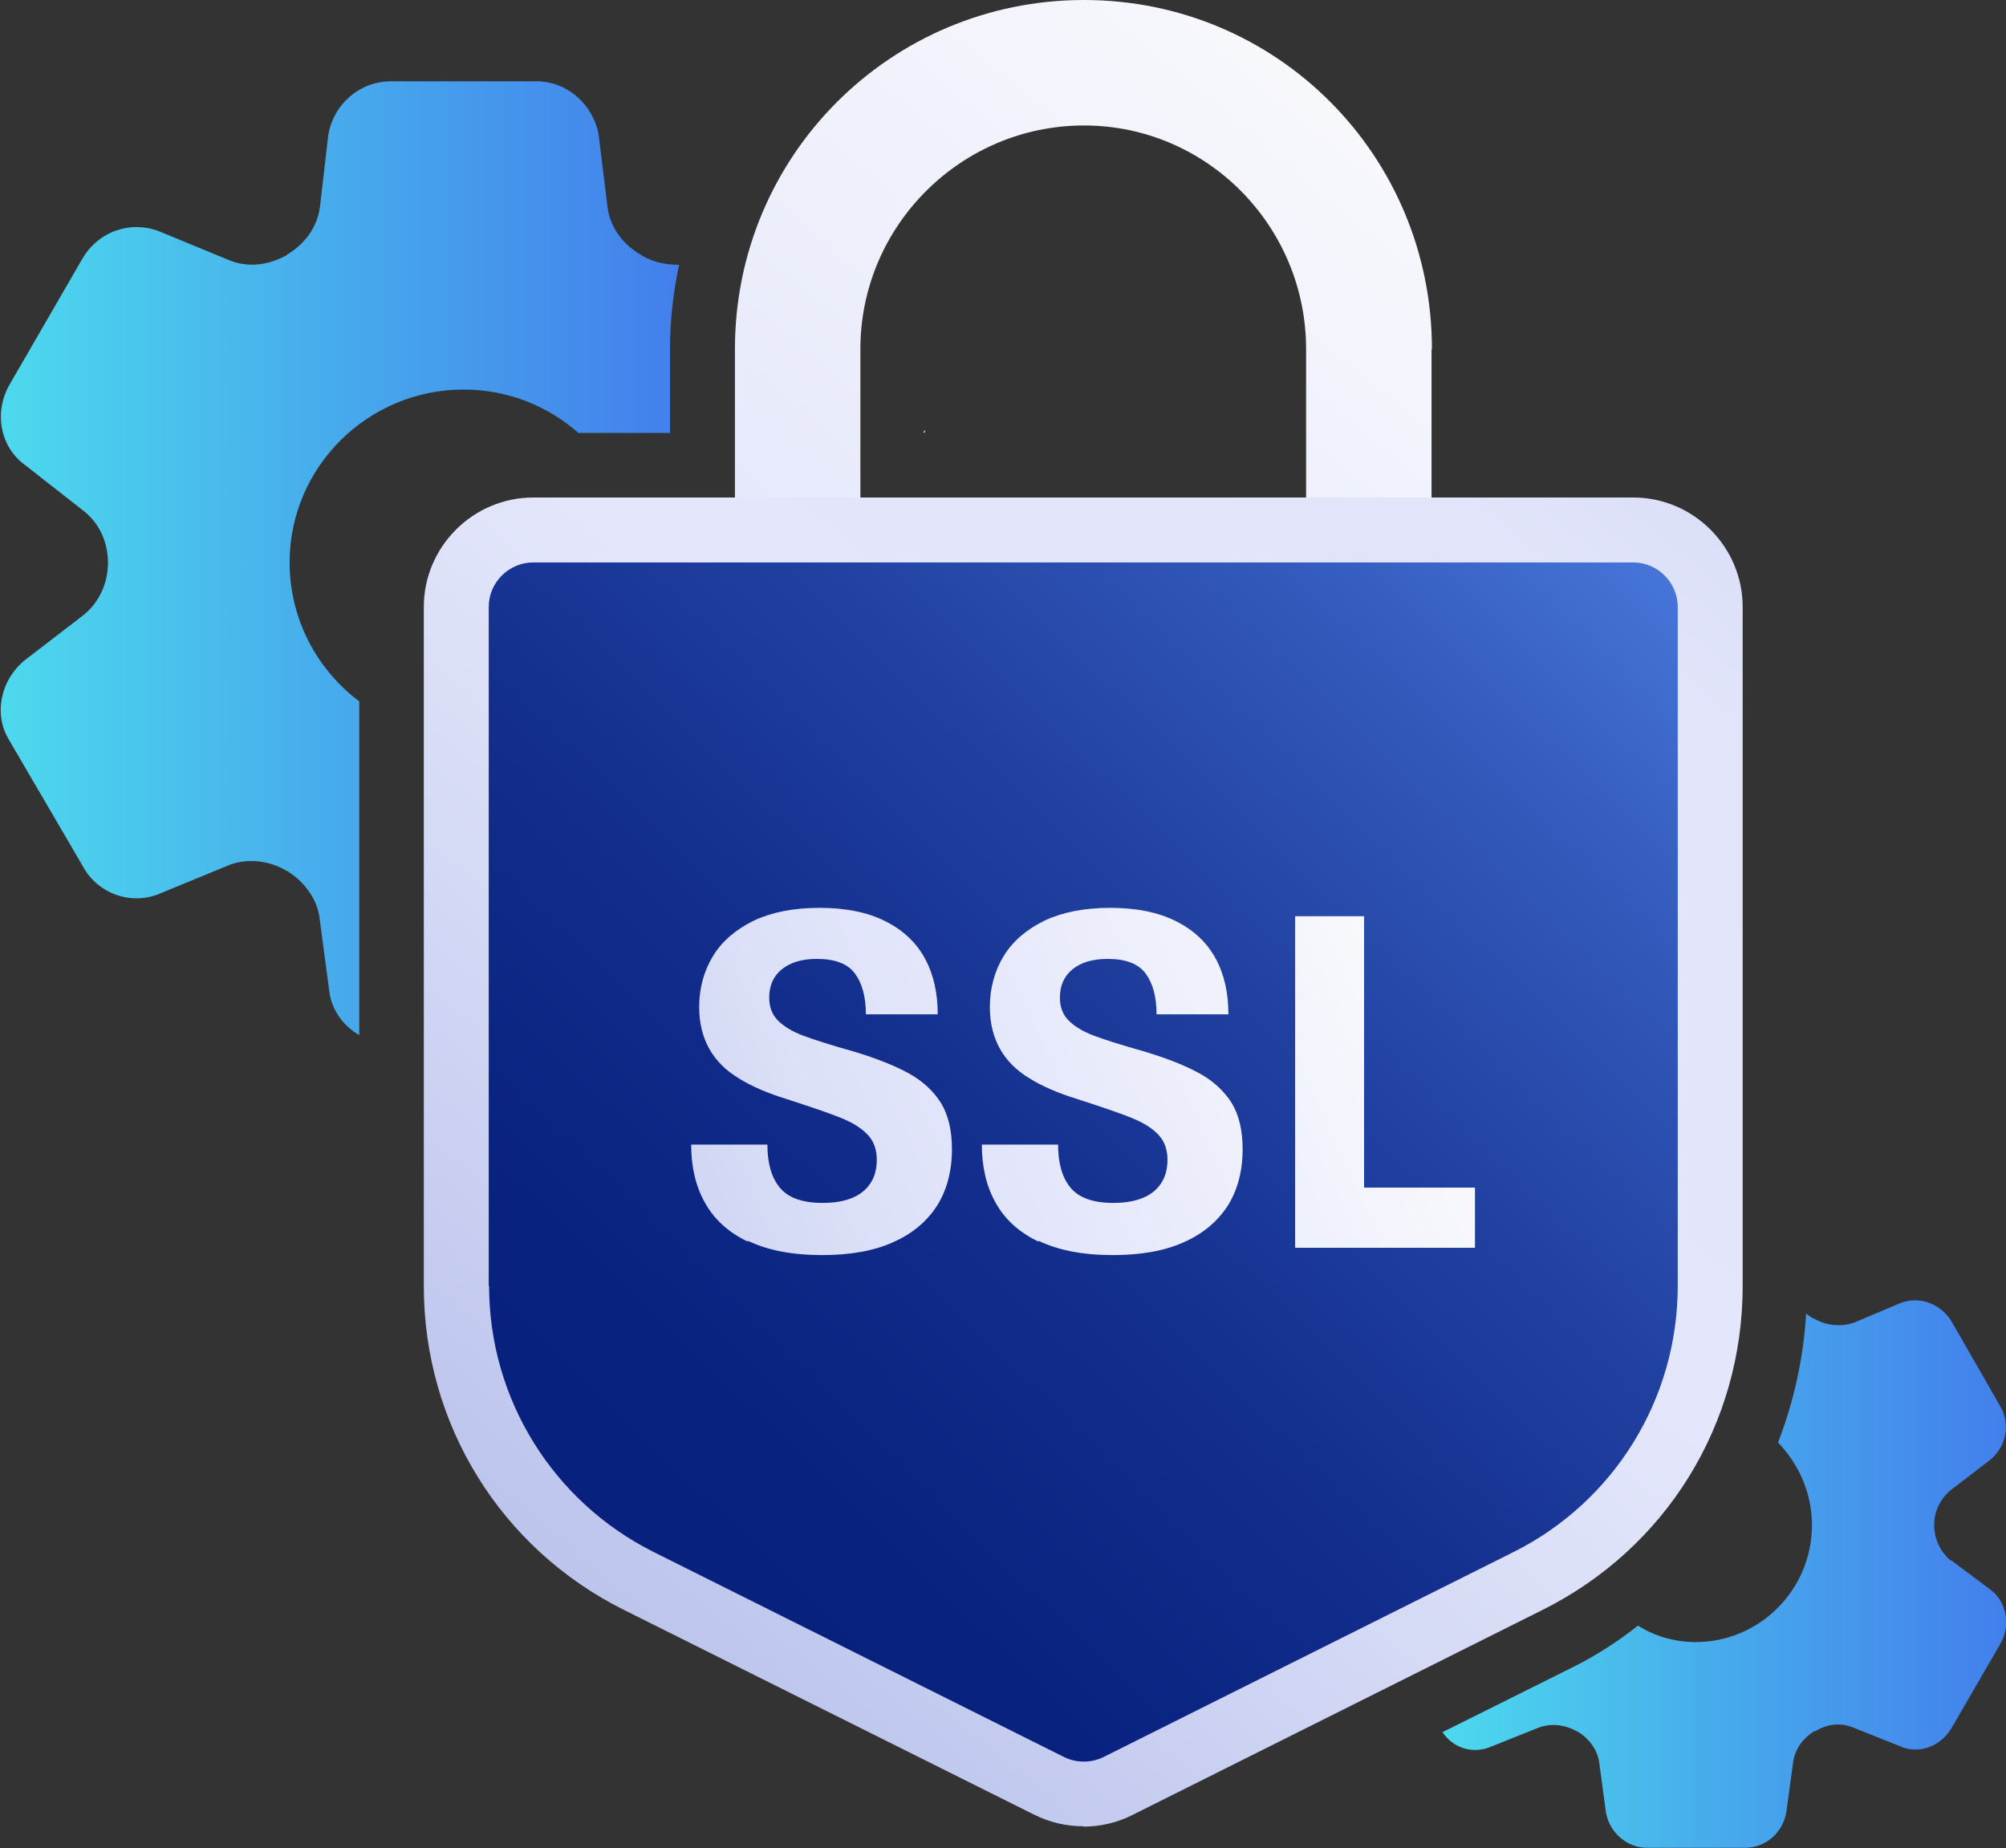
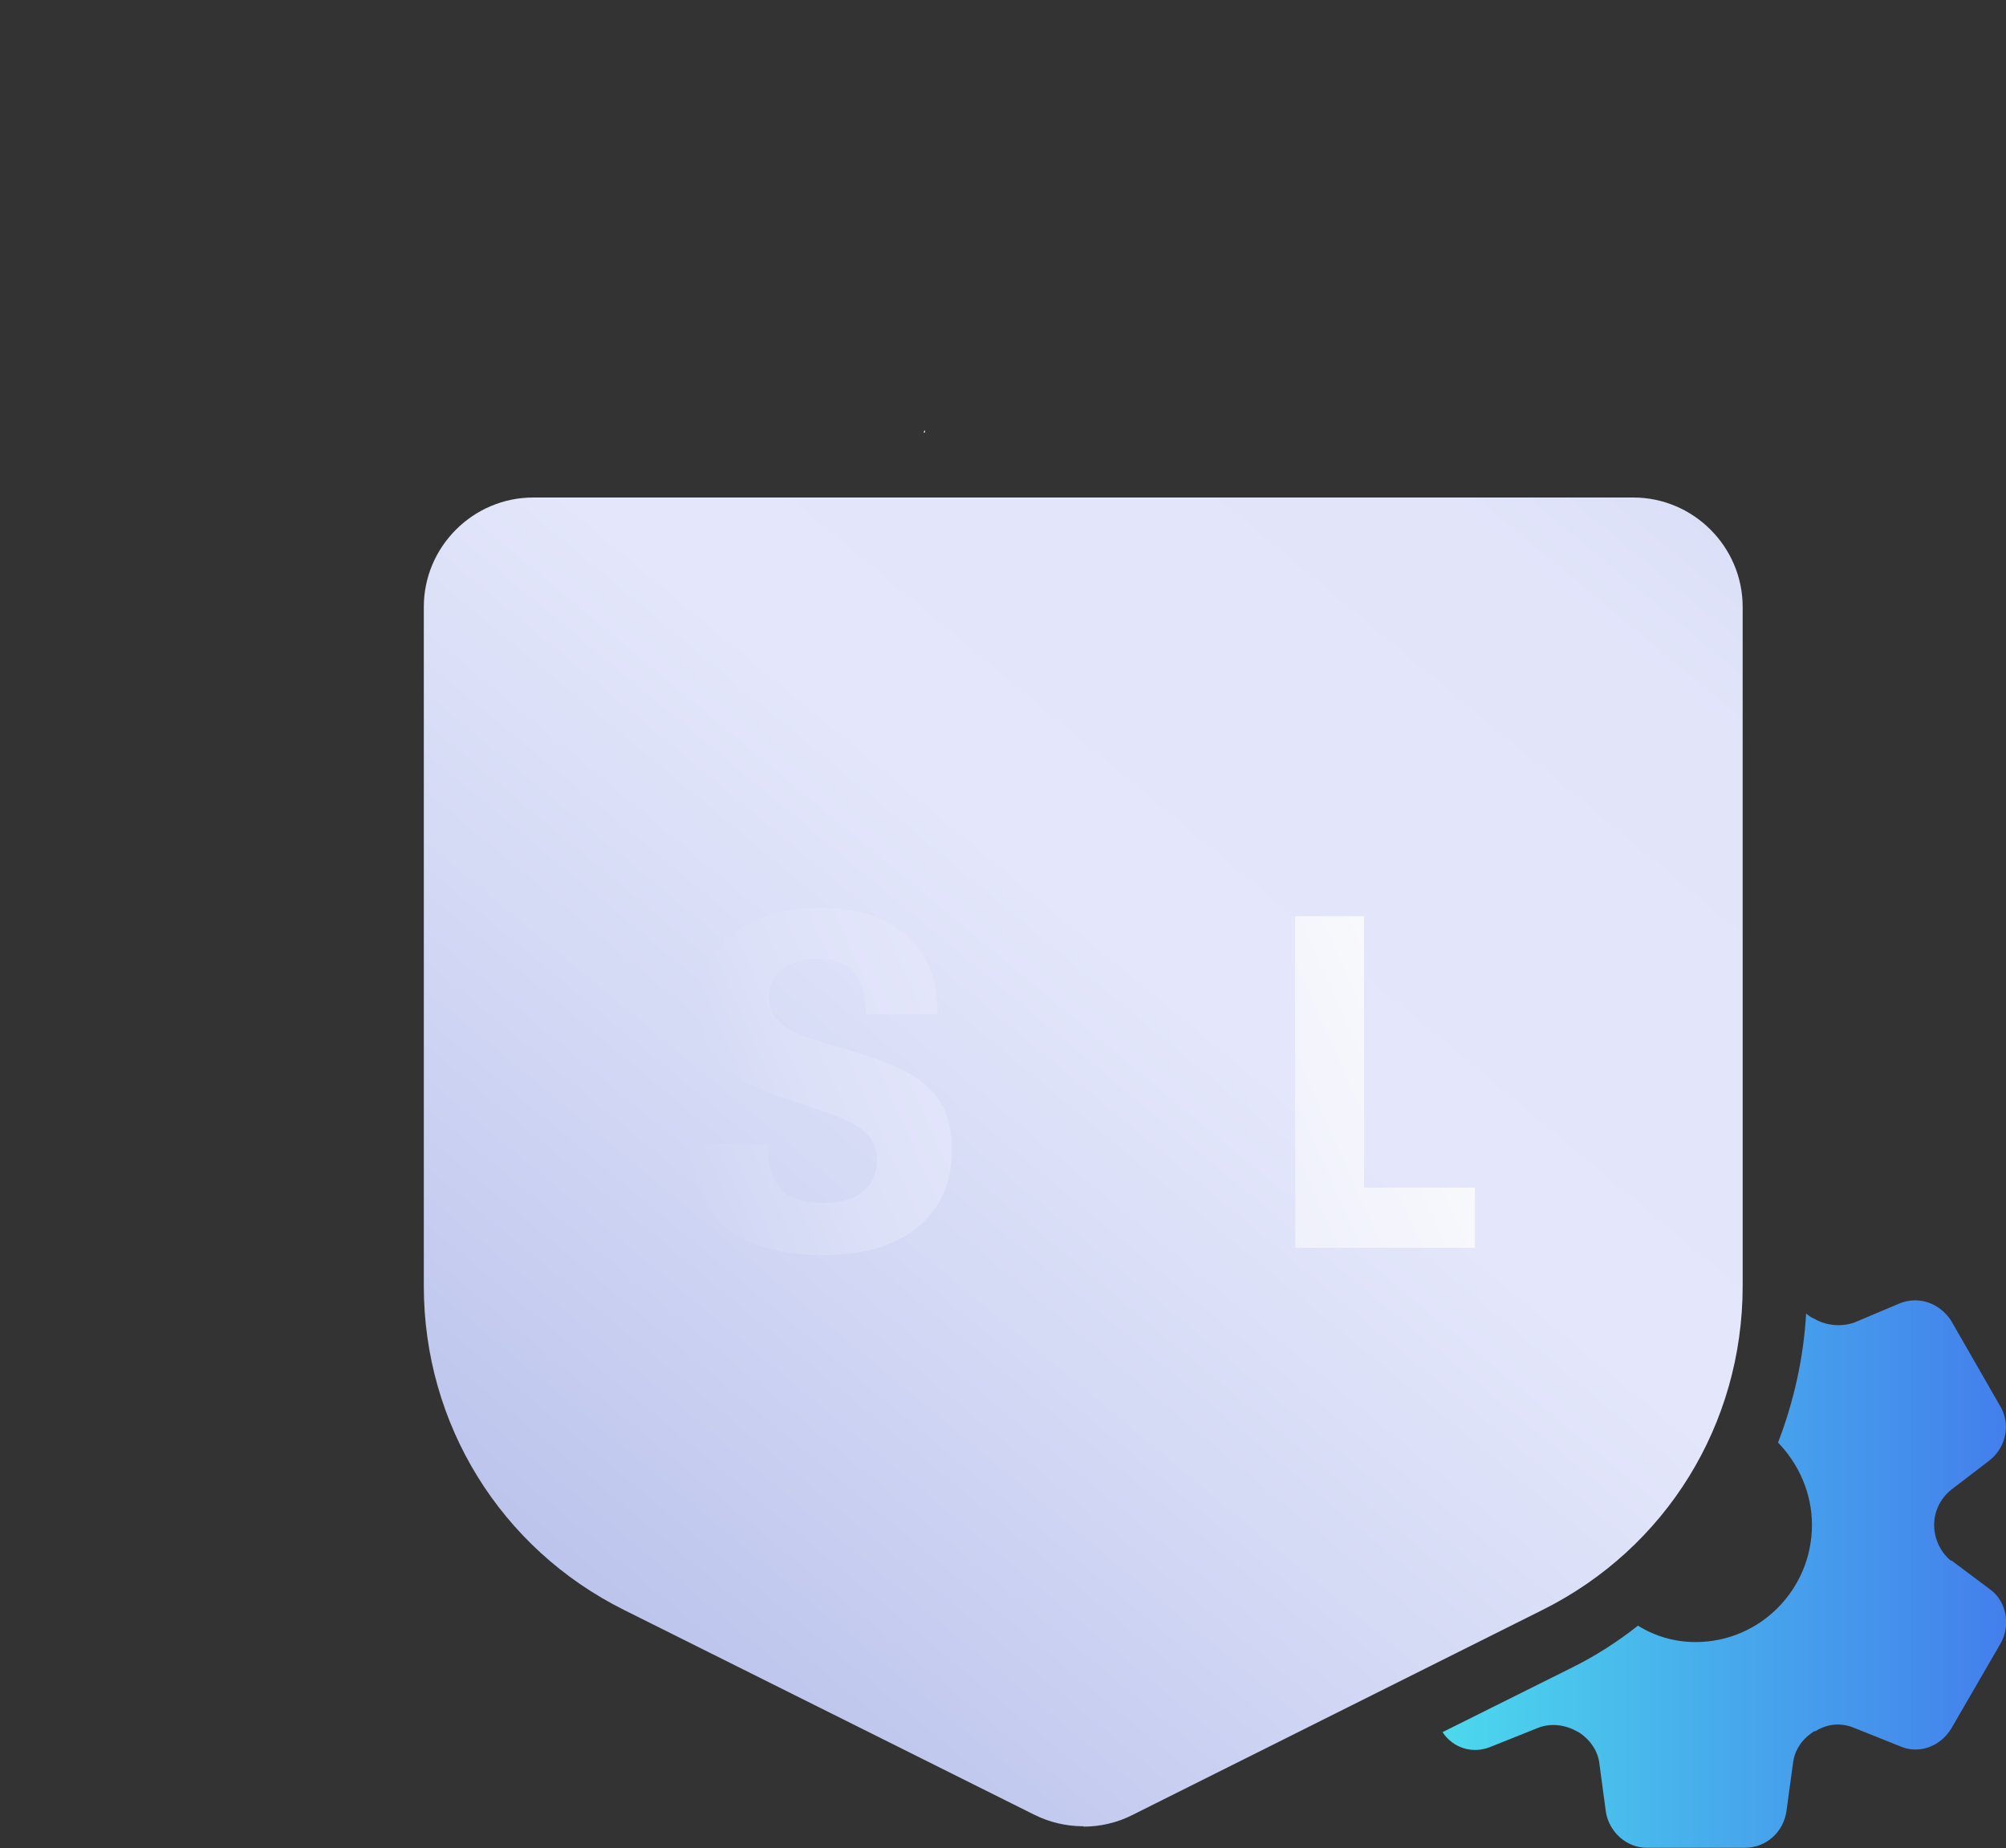
<svg xmlns="http://www.w3.org/2000/svg" xmlns:xlink="http://www.w3.org/1999/xlink" id="Layer_1" width="55" height="50.67" viewBox="0 0 55 50.67">
  <rect x="0" y="0" width="55" height="50.67" fill="#333333" stroke="none" />
  <defs>
    <style>.cls-1{fill:url(#linear-gradient);}.cls-1,.cls-2,.cls-3,.cls-4,.cls-5,.cls-6,.cls-7,.cls-8,.cls-9{stroke-width:0px;}.cls-2{fill:url(#linear-gradient-6);}.cls-3{fill:url(#linear-gradient-5);}.cls-4{fill:url(#linear-gradient-2);}.cls-5{fill:url(#linear-gradient-7);}.cls-6{fill:url(#linear-gradient-3);}.cls-7{fill:url(#linear-gradient-9);}.cls-8{fill:url(#linear-gradient-8);}.cls-9{fill:url(#linear-gradient-4);}</style>
    <linearGradient id="linear-gradient" x1="0" y1="15.3" x2="18.61" y2="15.3" gradientUnits="userSpaceOnUse">
      <stop offset="0" stop-color="#4cd9ed" />
      <stop offset=".5" stop-color="#47aaec" />
      <stop offset="1" stop-color="#437fec" />
    </linearGradient>
    <linearGradient id="linear-gradient-2" x1="39.55" y1="43.16" x2="55" y2="43.16" xlink:href="#linear-gradient" />
    <linearGradient id="linear-gradient-3" x1="2.16" y1="43.93" x2="41.13" y2="-3.02" gradientUnits="userSpaceOnUse">
      <stop offset="0" stop-color="#b7c0eb" />
      <stop offset=".18" stop-color="#ccd2f2" />
      <stop offset=".38" stop-color="#dde1f8" />
      <stop offset=".53" stop-color="#e4e7fb" />
      <stop offset="1" stop-color="#fefefc" />
    </linearGradient>
    <linearGradient id="linear-gradient-4" x1="14.29" y1="45.76" x2="48.44" y2="4.62" gradientUnits="userSpaceOnUse">
      <stop offset="0" stop-color="#b7c0eb" />
      <stop offset=".3" stop-color="#d5daf5" />
      <stop offset=".48" stop-color="#e4e7fb" />
      <stop offset=".76" stop-color="#e2e5fa" />
      <stop offset=".85" stop-color="#dbdff7" />
      <stop offset=".92" stop-color="#cfd5f3" />
      <stop offset=".98" stop-color="#bec6ed" />
      <stop offset="1" stop-color="#b7c0eb" />
    </linearGradient>
    <linearGradient id="linear-gradient-5" x1="13.2" y1="44.32" x2="45.81" y2="10.78" gradientUnits="userSpaceOnUse">
      <stop offset="0" stop-color="#071f7c" />
      <stop offset=".19" stop-color="#092280" />
      <stop offset=".38" stop-color="#122d8c" />
      <stop offset=".57" stop-color="#2040a0" />
      <stop offset=".77" stop-color="#335abc" />
      <stop offset=".96" stop-color="#4c7be0" />
      <stop offset="1" stop-color="#5384ea" />
    </linearGradient>
    <linearGradient id="linear-gradient-6" x1="12.22" y1="34.26" x2="39.32" y2="22.22" xlink:href="#linear-gradient-3" />
    <linearGradient id="linear-gradient-7" x1="13.54" y1="37.22" x2="40.63" y2="25.18" xlink:href="#linear-gradient-3" />
    <linearGradient id="linear-gradient-8" x1="14.76" y1="39.98" x2="41.86" y2="27.94" xlink:href="#linear-gradient-3" />
    <linearGradient id="linear-gradient-9" x1="25.25" y1="11.97" x2="25.4" y2="11.79" xlink:href="#linear-gradient-3" />
  </defs>
-   <path class="cls-1" d="m17.6,7s-.09-.05-.12-.07c-.45-.29-.75-.73-.82-1.23l-.25-2.03c-.16-.82-.87-1.44-1.69-1.44h-4.01c-.84,0-1.57.62-1.71,1.48l-.23,1.98c-.07.5-.37.96-.85,1.26-.04.02-.05.04-.07.05-.52.29-1.09.34-1.6.12l-1.89-.78c-.78-.3-1.66,0-2.1.75l-1.99,3.44c-.45.77-.27,1.73.43,2.23l1.57,1.23c.45.34.69.87.69,1.44s-.25,1.1-.68,1.44l-1.6,1.23c-.69.57-.85,1.51-.43,2.19l2.01,3.44c.41.78,1.34,1.1,2.12.77l1.87-.77c.48-.2,1.09-.16,1.6.14.04.02.05.02.07.04.46.3.78.77.84,1.25l.27,2.03c.07.52.39.94.82,1.19v-9.15c-1.16-.87-1.91-2.26-1.91-3.81,0-2.62,2.15-4.74,4.77-4.74,1.21,0,2.31.45,3.15,1.19h2.51v-2.3c0-.8.09-1.57.25-2.31-.36,0-.71-.07-1.02-.25Z" />
  <path class="cls-4" d="m53.49,42.79c-.28-.23-.46-.59-.46-.98s.18-.73.46-.96l1.07-.82c.45-.36.57-1,.28-1.48l-1.35-2.35c-.32-.48-.89-.68-1.42-.46l-1.23.52c-.34.12-.75.09-1.07-.09-.04-.02-.07-.04-.09-.04-.05-.04-.11-.07-.16-.12-.07,1.23-.34,2.42-.77,3.54.57.59.93,1.39.93,2.26,0,1.76-1.42,3.21-3.19,3.21-.57,0-1.12-.16-1.58-.45-.57.45-1.18.84-1.83,1.16l-3.53,1.76c.3.45.85.61,1.35.39l1.25-.5c.34-.14.73-.11,1.09.09.02,0,.02.02.04.02.32.2.53.52.57.85l.18,1.34c.09.55.57.98,1.12.98h2.69c.57,0,1.05-.41,1.14-1l.18-1.32c.04-.34.23-.64.53-.84.02-.02.05-.04.09-.04.34-.21.71-.23,1.05-.09l1.25.5c.5.23,1.1.04,1.42-.48l1.35-2.33c.29-.5.16-1.16-.28-1.48l-1.07-.8Z" />
-   <path class="cls-6" d="m39.25,9.57v5.85h-3.44v-5.85c0-3.37-2.72-6.13-6.09-6.13s-6.13,2.75-6.13,6.13v5.85h-3.44v-5.85c0-5.3,4.27-9.57,9.57-9.57s9.54,4.27,9.54,9.57Z" />
  <path class="cls-9" d="m29.7,50.07c-.47,0-.93-.11-1.35-.32l-11.24-5.61c-3.39-1.69-5.49-5.1-5.49-8.88v-18.62c0-1.65,1.35-3,3-3h30.16c1.65,0,3,1.35,3,3v18.62c0,3.79-2.1,7.19-5.49,8.88l-11.24,5.62c-.41.21-.88.32-1.34.32Z" />
-   <path id="Path_7248" class="cls-3" d="m13.4,35.26v-18.62c0-.67.55-1.22,1.22-1.22h30.16c.67,0,1.22.55,1.22,1.22v18.62c0,3.09-1.74,5.91-4.5,7.29l-11.24,5.62c-.34.17-.75.17-1.09,0l-11.25-5.62c-2.76-1.38-4.51-4.2-4.51-7.29Z" />
  <path class="cls-2" d="m20.5,34.04c-.54-.26-.93-.62-1.18-1.08-.25-.45-.37-.98-.37-1.58h2.09c0,.51.11.9.34,1.18.23.28.62.42,1.18.42.49,0,.86-.11,1.11-.32s.37-.5.37-.86c0-.28-.08-.51-.25-.69-.17-.18-.41-.33-.73-.46-.32-.13-.82-.3-1.5-.52-.52-.16-.96-.35-1.31-.57-.35-.21-.62-.48-.8-.8s-.28-.7-.28-1.15c0-.52.13-.99.38-1.4.25-.41.63-.73,1.12-.97.49-.23,1.09-.35,1.8-.35s1.32.12,1.81.37c.48.24.85.59,1.08,1.02.24.44.35.95.35,1.53h-1.97c0-.48-.1-.85-.3-1.12-.2-.27-.55-.4-1.04-.4-.42,0-.74.1-.97.29-.23.19-.34.45-.34.77,0,.26.08.47.24.63s.39.3.68.41c.29.11.76.26,1.4.44.63.19,1.13.39,1.51.6.38.21.67.48.88.81.2.33.3.75.3,1.27,0,.6-.14,1.12-.41,1.55-.28.43-.68.77-1.21,1-.53.24-1.18.35-1.94.35-.82,0-1.49-.13-2.03-.39Z" />
-   <path class="cls-5" d="m28.47,34.04c-.54-.26-.93-.62-1.18-1.08-.25-.45-.37-.98-.37-1.58h2.09c0,.51.11.9.34,1.18.23.28.62.42,1.18.42.49,0,.86-.11,1.11-.32s.37-.5.37-.86c0-.28-.08-.51-.25-.69-.17-.18-.41-.33-.73-.46-.32-.13-.82-.3-1.5-.52-.52-.16-.96-.35-1.31-.57-.35-.21-.62-.48-.8-.8s-.28-.7-.28-1.15c0-.52.13-.99.38-1.4.25-.41.63-.73,1.12-.97.49-.23,1.09-.35,1.8-.35s1.32.12,1.81.37c.48.24.85.59,1.08,1.02.24.44.35.95.35,1.53h-1.97c0-.48-.1-.85-.3-1.12-.2-.27-.55-.4-1.04-.4-.42,0-.74.1-.97.29-.23.19-.34.45-.34.77,0,.26.08.47.24.63s.39.3.68.41c.29.11.76.26,1.4.44.63.19,1.13.39,1.51.6.38.21.67.48.88.81.2.33.3.75.3,1.27,0,.6-.14,1.12-.41,1.55-.28.43-.68.77-1.21,1-.53.24-1.18.35-1.94.35-.82,0-1.49-.13-2.03-.39Z" />
  <path class="cls-8" d="m35.51,25.12h1.89v7.44h3.04v1.65h-4.93v-9.09Z" />
  <path class="cls-7" d="m25.36,11.79v.07h-.04s.02-.05.04-.07Z" />
</svg>